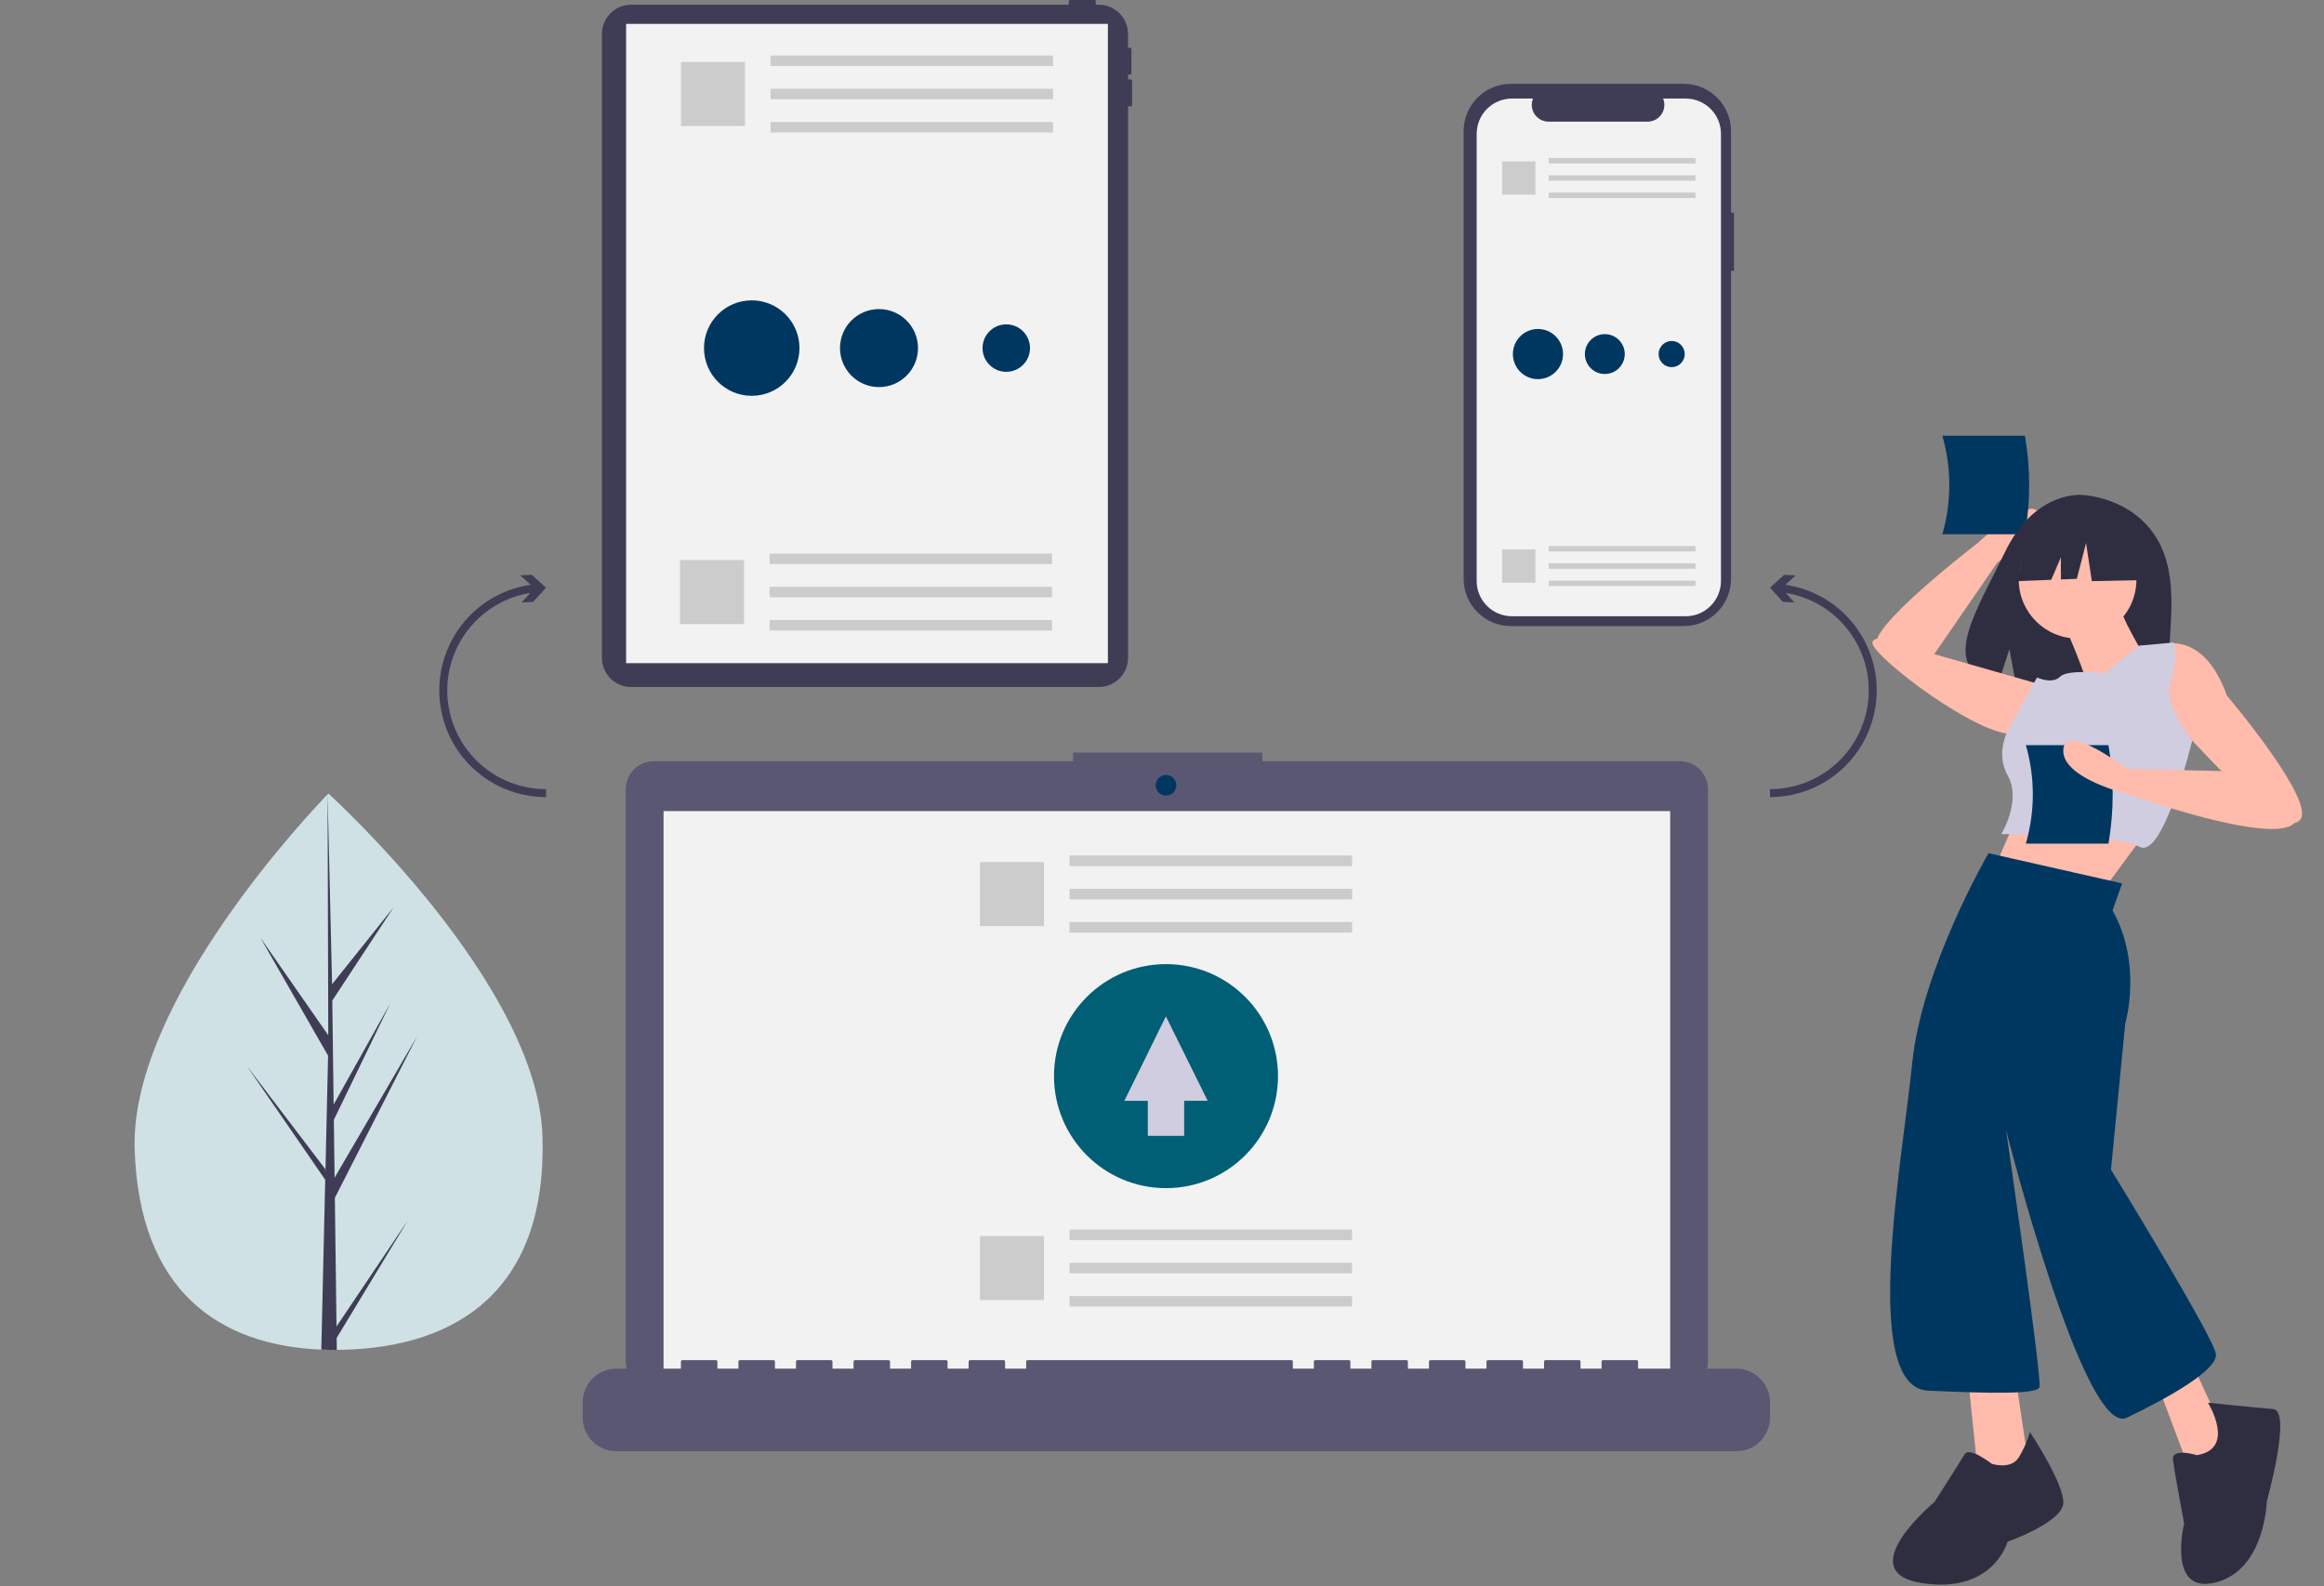
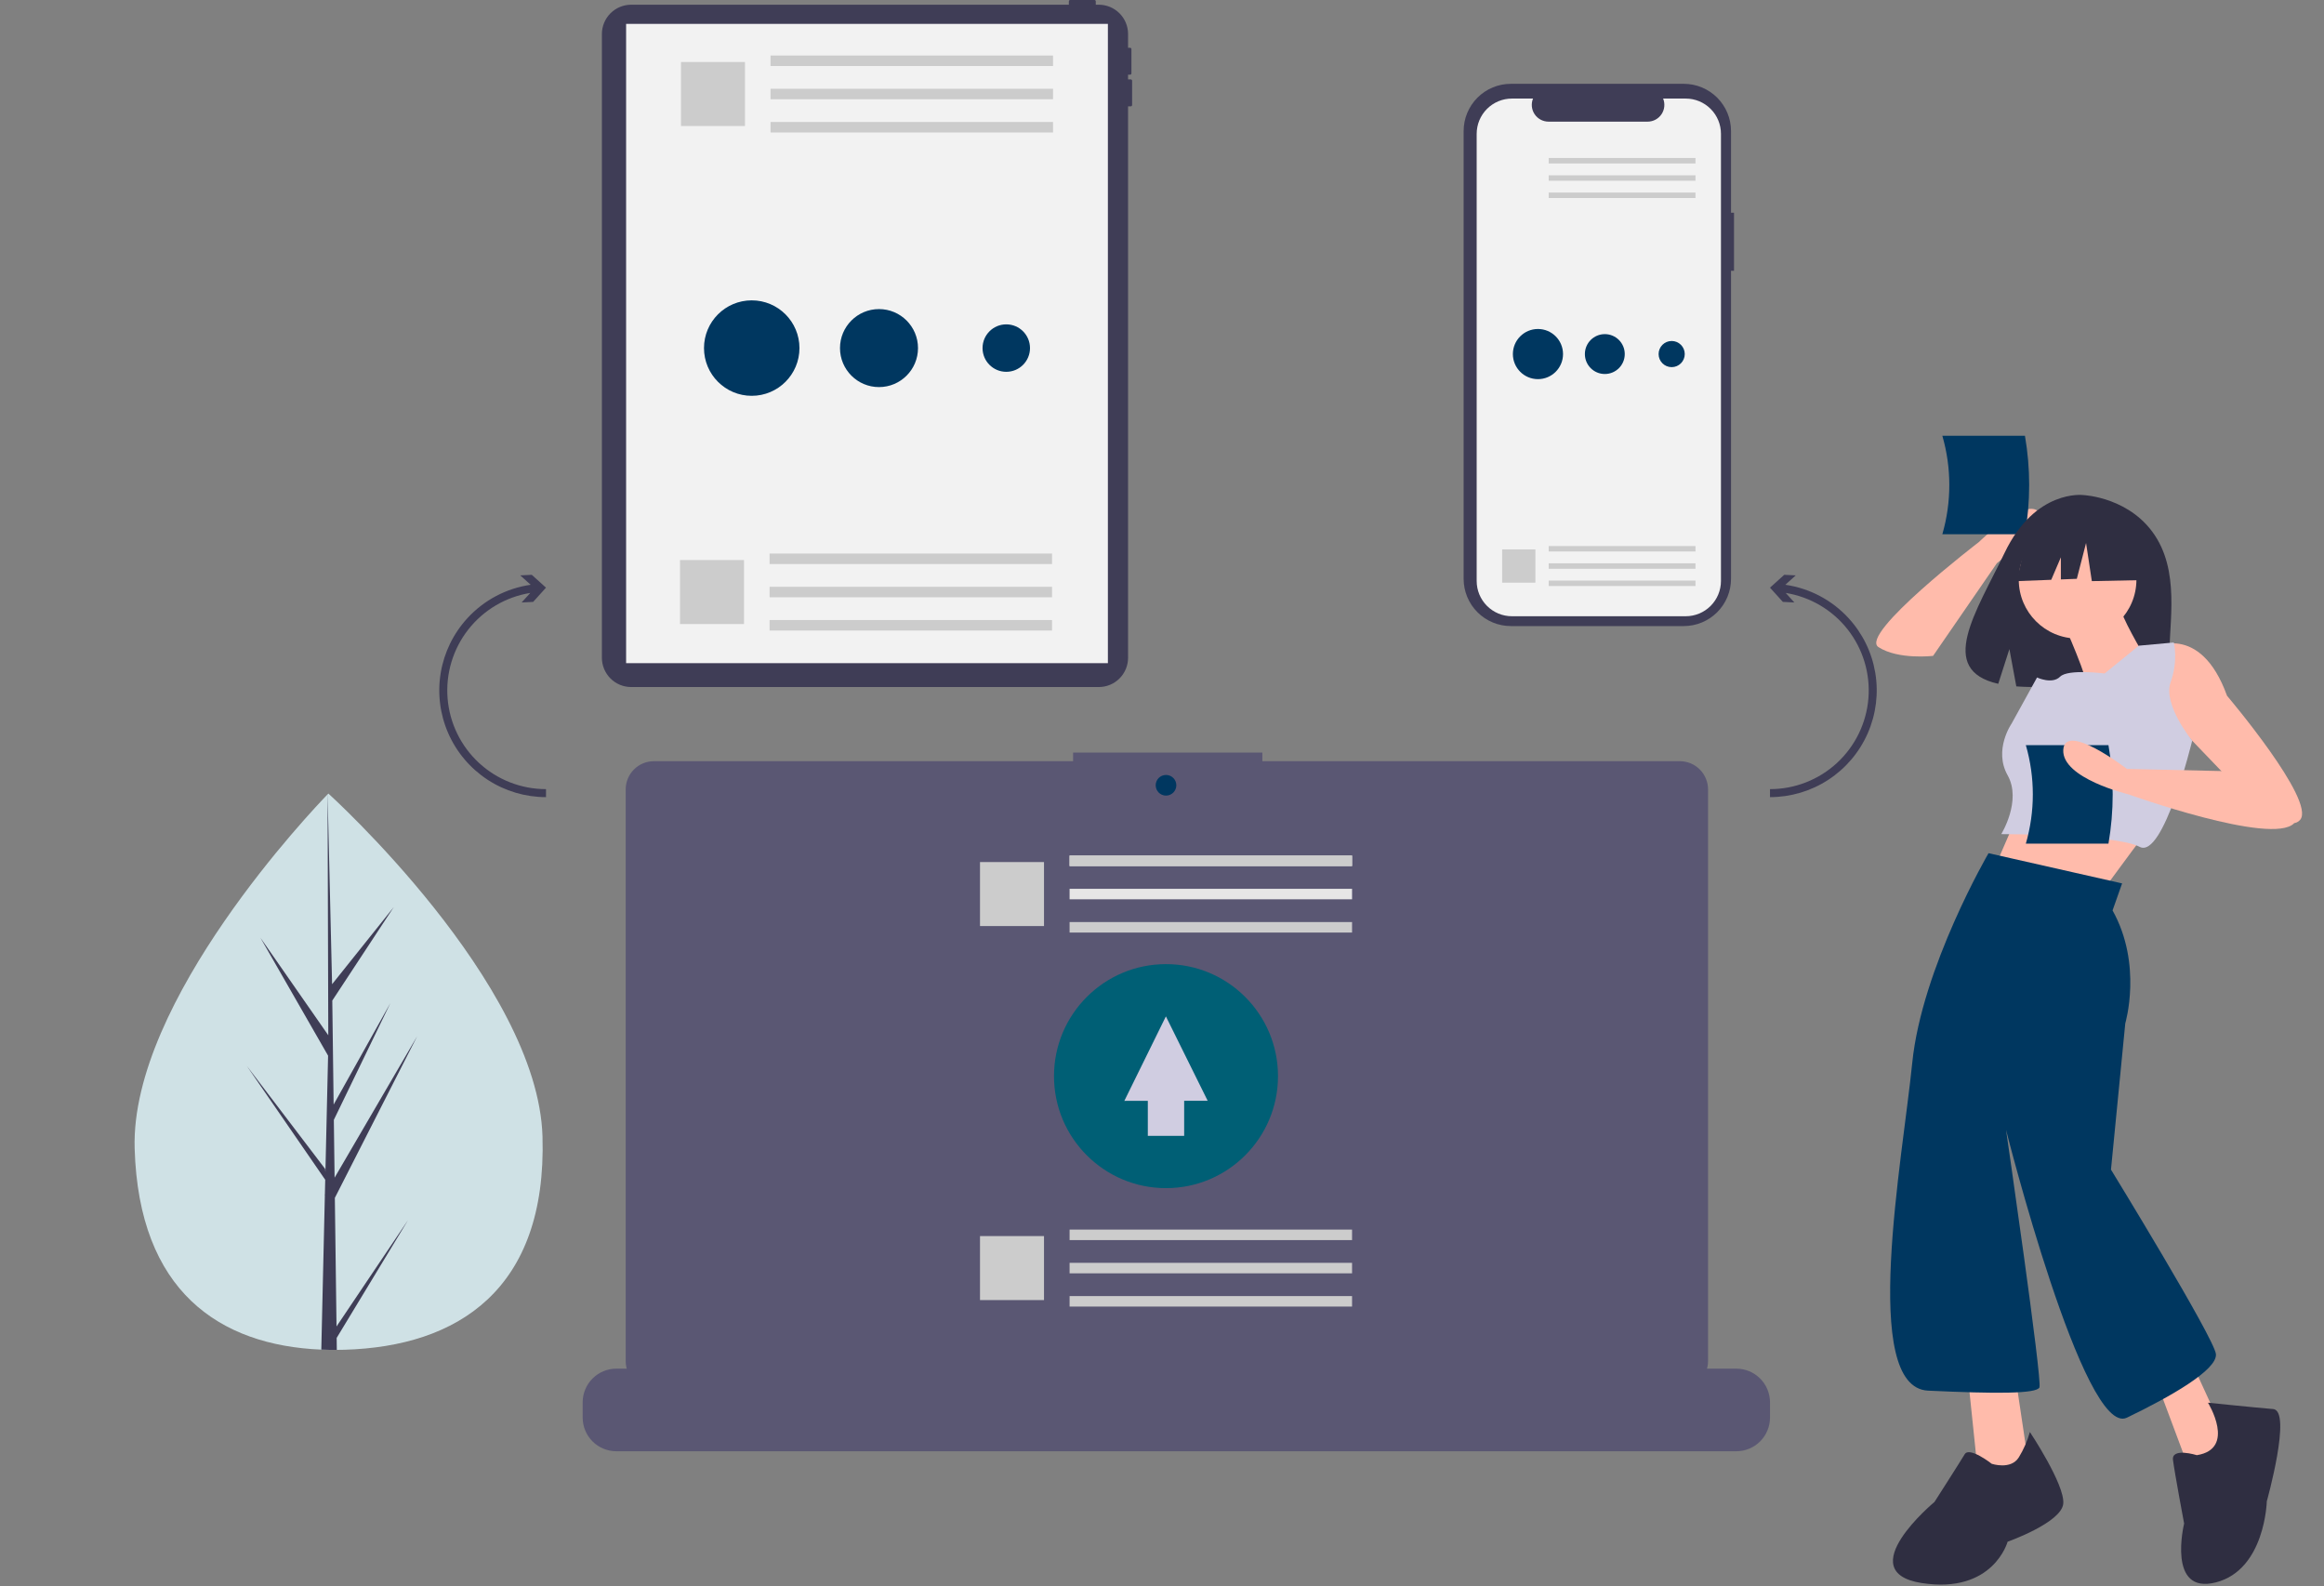
<svg xmlns="http://www.w3.org/2000/svg" width="1162" height="793" viewBox="0 0 1162 793" fill="none">
  <rect x="0" y="0" width="1162" height="793" fill="#808080" stroke="none" />
  <g clip-path="url(#clip0)">
    <path d="M565.383 39.699H564.037V37.344H565.047C565.225 37.344 565.396 37.273 565.522 37.147C565.649 37.021 565.72 36.85 565.72 36.671V24.56C565.72 24.381 565.649 24.21 565.522 24.084C565.396 23.958 565.225 23.887 565.047 23.887H564.037V17.009C564.037 15.084 563.658 13.179 562.922 11.401C562.186 9.623 561.106 8.008 559.745 6.647C558.385 5.286 556.769 4.207 554.992 3.47C553.214 2.734 551.308 2.355 549.384 2.355H547.888V0.673C547.888 0.494 547.818 0.323 547.691 0.197C547.565 0.071 547.394 0 547.216 0H535.104C534.925 0 534.754 0.071 534.628 0.197C534.502 0.323 534.431 0.494 534.431 0.673V2.355H315.599C313.674 2.355 311.769 2.734 309.991 3.47C308.213 4.207 306.598 5.286 305.237 6.647C303.876 8.008 302.797 9.623 302.061 11.401C301.324 13.179 300.945 15.084 300.945 17.009V328.846C300.945 330.771 301.324 332.676 302.061 334.454C302.797 336.232 303.876 337.847 305.237 339.208C306.598 340.569 308.213 341.648 309.991 342.385C311.769 343.121 313.674 343.5 315.599 343.5H549.384C551.308 343.5 553.214 343.121 554.992 342.385C556.769 341.648 558.385 340.569 559.745 339.208C561.106 337.847 562.186 336.232 562.922 334.454C563.658 332.676 564.037 330.771 564.037 328.846V53.157H565.383C565.562 53.157 565.733 53.086 565.859 52.96C565.985 52.833 566.056 52.662 566.056 52.484V40.372C566.056 40.194 565.985 40.023 565.859 39.896C565.733 39.77 565.562 39.699 565.383 39.699Z" fill="#3F3D56" />
    <path d="M553.945 11.94H313.055V331.56H553.945V11.94Z" fill="#F2F2F2" />
    <path d="M271.253 568.247C273.495 645.041 228.625 673.184 172.314 674.829C171.006 674.867 169.704 674.89 168.408 674.899C165.796 674.919 163.21 674.875 160.65 674.768C109.722 672.654 69.41 645.621 67.325 574.203C65.166 500.294 156.903 404.264 163.785 397.161C163.792 397.161 163.792 397.161 163.798 397.154C164.059 396.883 164.193 396.748 164.193 396.748C164.193 396.748 269.01 491.46 271.253 568.247Z" fill="#CFE1E5" />
    <path d="M168.26 663.19L204.031 609.996L168.333 668.913L168.408 674.899C165.796 674.919 163.21 674.875 160.65 674.768L162.424 597.826L162.375 597.232L162.441 597.118L162.611 589.847L123.438 532.973L162.564 584.406L162.703 585.942L164.043 527.809L130.208 468.843L164.14 517.597L163.785 397.161L163.786 396.76L163.798 397.154L166.044 492.074L196.88 453.518L166.145 500.251L166.818 552.25L195.193 501.501L166.922 559.895L167.296 588.808L208.563 518.116L167.422 598.895L168.26 663.19Z" fill="#3F3D56" />
    <path d="M866.999 106.332H865.51V65.525C865.51 62.423 864.899 59.352 863.712 56.486C862.525 53.621 860.785 51.017 858.592 48.824C856.399 46.631 853.795 44.891 850.93 43.704C848.064 42.517 844.993 41.906 841.891 41.906H755.435C752.333 41.906 749.262 42.517 746.396 43.704C743.531 44.891 740.927 46.631 738.734 48.824C736.541 51.017 734.801 53.621 733.614 56.486C732.427 59.352 731.816 62.423 731.816 65.525V289.398C731.816 292.5 732.427 295.571 733.614 298.437C734.801 301.302 736.541 303.906 738.734 306.099C740.927 308.292 743.531 310.032 746.396 311.219C749.262 312.406 752.333 313.017 755.435 313.017H841.891C844.993 313.017 848.064 312.406 850.93 311.219C853.795 310.032 856.399 308.292 858.592 306.099C860.785 303.906 862.525 301.302 863.712 298.437C864.899 295.571 865.51 292.5 865.51 289.398V135.38H866.999V106.332Z" fill="#3F3D56" />
    <path d="M860.48 66.913V290.46C860.481 295.138 858.624 299.625 855.316 302.933C852.009 306.241 847.523 308.1 842.845 308.101H755.971C751.293 308.1 746.807 306.241 743.5 302.933C740.193 299.625 738.335 295.138 738.336 290.46V66.913C738.336 62.236 740.195 57.75 743.502 54.443C746.809 51.136 751.294 49.278 755.971 49.277H766.511C765.992 50.55 765.795 51.93 765.935 53.297C766.075 54.663 766.55 55.975 767.316 57.115C768.083 58.255 769.118 59.19 770.331 59.836C771.543 60.481 772.896 60.819 774.27 60.819H823.801C825.175 60.819 826.528 60.481 827.74 59.836C828.953 59.19 829.988 58.255 830.755 57.115C831.521 55.975 831.996 54.664 832.136 53.297C832.276 51.93 832.079 50.55 831.56 49.277H842.845C847.522 49.278 852.007 51.136 855.314 54.443C858.622 57.75 860.48 62.236 860.48 66.913V66.913Z" fill="#F2F2F2" />
    <path d="M847.744 79H774.348V81.727H847.744V79Z" fill="#CCCCCC" />
    <path d="M847.744 87.637H774.348V90.364H847.744V87.637Z" fill="#CCCCCC" />
    <path d="M847.744 96.272H774.348V99H847.744V96.272Z" fill="#CCCCCC" />
-     <path d="M767.701 80.686H751.072V97.314H767.701V80.686Z" fill="#CCCCCC" />
    <path d="M847.744 273H774.348V275.727H847.744V273Z" fill="#CCCCCC" />
    <path d="M847.744 281.637H774.348V284.364H847.744V281.637Z" fill="#CCCCCC" />
    <path d="M847.744 290.272H774.348V293H847.744V290.272Z" fill="#CCCCCC" />
    <path d="M767.701 274.686H751.072V291.315H767.701V274.686Z" fill="#CCCCCC" />
    <path d="M839.908 380.568H631.186V376.266H536.544V380.568H326.962C325.108 380.568 323.272 380.933 321.559 381.642C319.846 382.352 318.29 383.392 316.979 384.703C315.668 386.014 314.628 387.57 313.918 389.283C313.209 390.996 312.844 392.832 312.844 394.686V680.49C312.844 684.234 314.331 687.825 316.979 690.473C319.627 693.121 323.218 694.608 326.962 694.608H839.908C843.652 694.608 847.243 693.121 849.891 690.473C852.539 687.825 854.026 684.234 854.026 680.49V394.686C854.026 392.832 853.661 390.996 852.951 389.283C852.242 387.57 851.202 386.014 849.891 384.703C848.58 383.392 847.023 382.352 845.31 381.642C843.597 380.933 841.762 380.568 839.908 380.568V380.568Z" fill="#5A5773" />
-     <path d="M835.097 405.52H331.771V689.447H835.097V405.52Z" fill="#F2F2F2" />
    <path d="M583.004 397.776C585.855 397.776 588.166 395.465 588.166 392.613C588.166 389.762 585.855 387.451 583.004 387.451C580.153 387.451 577.842 389.762 577.842 392.613C577.842 395.465 580.153 397.776 583.004 397.776Z" fill="#003760" />
    <path d="M868.158 684.284H819.037V680.745C819.037 680.653 819.019 680.561 818.983 680.476C818.948 680.391 818.896 680.314 818.831 680.249C818.766 680.183 818.689 680.132 818.604 680.096C818.518 680.061 818.427 680.043 818.335 680.043H801.493C801.401 680.043 801.31 680.061 801.225 680.096C801.14 680.132 801.062 680.183 800.997 680.249C800.932 680.314 800.88 680.391 800.845 680.476C800.81 680.561 800.792 680.653 800.792 680.745V684.284H790.266V680.745C790.266 680.653 790.248 680.561 790.212 680.476C790.177 680.391 790.125 680.314 790.06 680.249C789.995 680.183 789.918 680.132 789.833 680.096C789.747 680.061 789.656 680.043 789.564 680.043H772.723C772.63 680.043 772.539 680.061 772.454 680.096C772.369 680.132 772.291 680.183 772.226 680.249C772.161 680.314 772.109 680.391 772.074 680.476C772.039 680.561 772.021 680.653 772.021 680.745V684.284H761.495V680.745C761.495 680.653 761.477 680.561 761.441 680.476C761.406 680.391 761.354 680.314 761.289 680.249C761.224 680.183 761.147 680.132 761.062 680.096C760.976 680.061 760.885 680.043 760.793 680.043H743.951C743.859 680.043 743.768 680.061 743.683 680.096C743.598 680.132 743.52 680.183 743.455 680.249C743.39 680.314 743.338 680.391 743.303 680.476C743.268 680.561 743.25 680.653 743.25 680.745V684.284H732.724V680.745C732.724 680.653 732.706 680.561 732.67 680.476C732.635 680.391 732.583 680.314 732.518 680.249C732.453 680.183 732.376 680.132 732.291 680.096C732.205 680.061 732.114 680.043 732.022 680.043H715.18C715.088 680.043 714.997 680.061 714.912 680.096C714.827 680.132 714.749 680.183 714.684 680.249C714.619 680.314 714.567 680.391 714.532 680.476C714.497 680.561 714.479 680.653 714.479 680.745V684.284H703.953V680.745C703.953 680.653 703.935 680.561 703.899 680.476C703.864 680.391 703.812 680.314 703.747 680.249C703.682 680.183 703.605 680.132 703.52 680.096C703.434 680.061 703.343 680.043 703.251 680.043H686.409C686.317 680.043 686.226 680.061 686.141 680.096C686.056 680.132 685.978 680.183 685.913 680.249C685.848 680.314 685.796 680.391 685.761 680.476C685.726 680.561 685.708 680.653 685.708 680.745V684.284H675.182V680.745C675.182 680.653 675.164 680.561 675.128 680.476C675.093 680.391 675.041 680.314 674.976 680.249C674.911 680.183 674.834 680.132 674.748 680.096C674.663 680.061 674.572 680.043 674.48 680.043H657.638C657.546 680.043 657.455 680.061 657.37 680.096C657.285 680.132 657.207 680.183 657.142 680.249C657.077 680.314 657.025 680.391 656.99 680.476C656.955 680.561 656.937 680.653 656.937 680.745V684.284H646.411V680.745C646.411 680.653 646.392 680.561 646.357 680.476C646.322 680.391 646.27 680.314 646.205 680.249C646.14 680.183 646.063 680.132 645.977 680.096C645.892 680.061 645.801 680.043 645.709 680.043H513.783C513.691 680.043 513.6 680.061 513.515 680.096C513.429 680.132 513.352 680.183 513.287 680.249C513.222 680.314 513.17 680.391 513.135 680.476C513.1 680.561 513.081 680.653 513.081 680.745V684.284H502.555V680.745C502.555 680.653 502.537 680.561 502.502 680.476C502.467 680.391 502.415 680.314 502.35 680.249C502.285 680.183 502.207 680.132 502.122 680.096C502.037 680.061 501.946 680.043 501.854 680.043H485.012C484.92 680.043 484.829 680.061 484.744 680.096C484.658 680.132 484.581 680.183 484.516 680.249C484.451 680.314 484.399 680.391 484.364 680.476C484.329 680.561 484.31 680.653 484.31 680.745V684.284H473.784V680.745C473.784 680.653 473.766 680.561 473.731 680.476C473.696 680.391 473.644 680.314 473.579 680.249C473.514 680.183 473.436 680.132 473.351 680.096C473.266 680.061 473.175 680.043 473.083 680.043H456.241C456.149 680.043 456.058 680.061 455.973 680.096C455.887 680.132 455.81 680.183 455.745 680.249C455.68 680.314 455.628 680.391 455.593 680.476C455.558 680.561 455.539 680.653 455.539 680.745V684.284H445.013V680.745C445.013 680.653 444.995 680.561 444.96 680.476C444.925 680.391 444.873 680.314 444.808 680.249C444.743 680.183 444.665 680.132 444.58 680.096C444.495 680.061 444.404 680.043 444.312 680.043H427.47C427.378 680.043 427.287 680.061 427.202 680.096C427.116 680.132 427.039 680.183 426.974 680.249C426.909 680.314 426.857 680.391 426.822 680.476C426.786 680.561 426.768 680.653 426.768 680.745V684.284H416.242V680.745C416.242 680.653 416.224 680.561 416.189 680.476C416.154 680.391 416.102 680.314 416.037 680.249C415.972 680.183 415.894 680.132 415.809 680.096C415.724 680.061 415.633 680.043 415.541 680.043H398.699C398.607 680.043 398.516 680.061 398.43 680.096C398.345 680.132 398.268 680.183 398.203 680.249C398.138 680.314 398.086 680.391 398.051 680.476C398.015 680.561 397.997 680.653 397.997 680.745V684.284H387.471V680.745C387.471 680.653 387.453 680.561 387.418 680.476C387.383 680.391 387.331 680.314 387.266 680.249C387.201 680.183 387.123 680.132 387.038 680.096C386.953 680.061 386.862 680.043 386.77 680.043H369.928C369.836 680.043 369.745 680.061 369.659 680.096C369.574 680.132 369.497 680.183 369.432 680.249C369.367 680.314 369.315 680.391 369.28 680.476C369.244 680.561 369.226 680.653 369.226 680.745V684.284H358.7V680.745C358.7 680.653 358.682 680.561 358.647 680.476C358.612 680.391 358.56 680.314 358.495 680.249C358.43 680.183 358.352 680.132 358.267 680.096C358.182 680.061 358.091 680.043 357.999 680.043H341.157C341.065 680.043 340.974 680.061 340.888 680.096C340.803 680.132 340.726 680.183 340.661 680.249C340.596 680.314 340.544 680.391 340.509 680.476C340.473 680.561 340.455 680.653 340.455 680.745V684.284H308.176C303.709 684.284 299.425 686.058 296.267 689.217C293.108 692.375 291.334 696.659 291.334 701.125V708.741C291.334 713.208 293.108 717.491 296.267 720.65C299.425 723.808 303.709 725.582 308.176 725.582H868.158C872.625 725.582 876.908 723.808 880.067 720.65C883.225 717.491 885 713.208 885 708.741V701.125C885 698.914 884.564 696.724 883.718 694.68C882.871 692.637 881.631 690.781 880.067 689.217C878.503 687.653 876.646 686.412 874.603 685.566C872.56 684.719 870.37 684.284 868.158 684.284V684.284Z" fill="#5A5773" />
    <path d="M676.029 427.757H534.789V433.005H676.029V427.757Z" fill="#E6E6E6" />
    <path d="M676.029 444.376H534.789V449.624H676.029V444.376Z" fill="#E6E6E6" />
-     <path d="M676.029 460.995H534.789V466.243H676.029V460.995Z" fill="#E6E6E6" />
    <path d="M676.029 427.757H534.789V433.005H676.029V427.757Z" fill="#CCCCCC" />
-     <path d="M676.029 444.376H534.789V449.624H676.029V444.376Z" fill="#CCCCCC" />
    <path d="M676.029 460.995H534.789V466.243H676.029V460.995Z" fill="#CCCCCC" />
    <path d="M522 431H490V463H522V431Z" fill="#CCCCCC" />
    <path d="M676.029 614.757H534.789V620.005H676.029V614.757Z" fill="#CCCCCC" />
    <path d="M676.029 631.376H534.789V636.624H676.029V631.376Z" fill="#CCCCCC" />
    <path d="M676.029 647.995H534.789V653.243H676.029V647.995Z" fill="#CCCCCC" />
    <path d="M522 618H490V650H522V618Z" fill="#CCCCCC" />
    <path d="M924.273 309.047C915.976 300.01 904.81 294.118 892.667 292.369L897.865 287.673L892.115 287.383L885 293.813L891.431 300.928L897.181 301.218L892.872 296.454C905.122 298.432 916.177 304.951 923.837 314.712C931.496 324.474 935.198 336.763 934.206 349.131C933.213 361.499 927.598 373.04 918.48 381.455C909.362 389.87 897.408 394.542 885 394.541V398.541C895.365 398.541 905.506 395.522 914.184 389.854C922.861 384.185 929.701 376.112 933.866 366.621C938.031 357.129 939.342 346.63 937.638 336.406C935.934 326.182 931.29 316.676 924.273 309.047V309.047Z" fill="#3F3D56" />
    <path d="M233.728 309.047C242.024 300.01 253.19 294.118 265.333 292.369L260.135 287.673L265.886 287.383L273 293.813L266.57 300.928L260.819 301.218L265.128 296.454C252.879 298.432 241.823 304.951 234.164 314.712C226.504 324.474 222.802 336.763 223.795 349.131C224.787 361.499 230.402 373.04 239.52 381.455C248.639 389.87 260.592 394.542 273 394.541V398.541C262.635 398.541 252.494 395.522 243.817 389.854C235.139 384.185 228.3 376.112 224.135 366.621C219.97 357.129 218.659 346.63 220.362 336.406C222.066 326.182 226.71 316.676 233.728 309.047V309.047Z" fill="#3F3D56" />
    <path d="M526.514 27.757H385.273V33.005H526.514V27.757Z" fill="#CCCCCC" />
    <path d="M526.514 44.376H385.273V49.624H526.514V44.376Z" fill="#CCCCCC" />
    <path d="M526.514 60.995H385.273V66.243H526.514V60.995Z" fill="#CCCCCC" />
    <path d="M372.486 31H340.486V63H372.486V31Z" fill="#CCCCCC" />
    <path d="M526.029 276.757H384.789V282.005H526.029V276.757Z" fill="#CCCCCC" />
    <path d="M526.029 293.376H384.789V298.624H526.029V293.376Z" fill="#CCCCCC" />
    <path d="M526.029 309.995H384.789V315.243H526.029V309.995Z" fill="#CCCCCC" />
    <path d="M372 280H340V312H372V280Z" fill="#CCCCCC" />
    <path d="M966.532 327.922L998.426 281.616C998.426 281.616 1026.2 259.347 1018.24 255.011C1010.28 250.675 989.439 271.004 989.439 271.004C989.439 271.004 929.315 317.097 939.229 323.53C949.144 329.963 966.532 327.922 966.532 327.922Z" fill="#FFBBAB" />
    <path d="M971.168 267.112H1012.47C1015.29 250.817 1015.29 234.16 1012.47 217.865H971.168C975.821 233.951 975.821 251.026 971.168 267.112V267.112Z" fill="#003760" />
    <path d="M1078.55 269.461C1066.14 248.488 1041.58 247.511 1041.58 247.511C1041.58 247.511 1017.65 244.451 1002.3 276.393C987.996 306.165 968.249 334.911 999.124 341.881L1004.7 324.523L1008.16 343.173C1012.55 343.489 1016.96 343.565 1021.37 343.399C1054.43 342.331 1085.92 343.711 1084.91 331.846C1083.56 316.073 1090.5 289.641 1078.55 269.461Z" fill="#2F2E41" />
    <path d="M1012.56 398.741L996.656 435.312L1052.31 444.057C1052.31 444.057 1078.54 408.281 1080.93 405.896L1012.56 398.741Z" fill="#FFBBAB" />
    <path d="M1038.79 319.24C1055.04 319.24 1068.21 306.07 1068.21 289.825C1068.21 273.579 1055.04 260.409 1038.79 260.409C1022.55 260.409 1009.38 273.579 1009.38 289.825C1009.38 306.07 1022.55 319.24 1038.79 319.24Z" fill="#FFBBAB" />
    <path d="M1031.64 311.29C1031.64 311.29 1045.15 341.5 1043.56 344.68C1041.97 347.86 1072.18 327.985 1072.18 327.985C1072.18 327.985 1059.46 306.52 1060.26 303.34L1031.64 311.29Z" fill="#FFBBAB" />
    <path d="M1076.16 324.01C1076.16 324.01 1100.01 310.495 1113.52 347.86C1113.52 347.86 1158.04 400.331 1150.09 409.871C1142.14 419.411 1111.93 386.816 1111.93 386.816L1092.85 366.941C1092.85 366.941 1065.82 359.786 1068.21 344.68C1070.59 329.575 1076.16 324.01 1076.16 324.01Z" fill="#FFBBAB" />
-     <path d="M1020.51 342.295L964.857 326.395C964.857 326.395 935.442 314.47 936.237 321.625C937.032 328.78 990.297 369.326 1007.79 366.941C1025.28 364.556 1020.51 342.295 1020.51 342.295Z" fill="#FFBBAB" />
    <path d="M1052.31 336.73C1052.31 336.73 1034.02 334.345 1030.05 338.32C1026.07 342.295 1018.52 338.718 1018.52 338.718L1005.8 361.773C1005.8 361.773 996.656 374.891 1003.81 387.611C1010.97 400.331 1000.63 417.026 1000.63 417.026C1000.63 417.026 1057.87 417.026 1069.8 423.386C1081.72 429.746 1096.09 370.318 1096.09 370.318C1096.09 370.318 1081.32 352.233 1085.3 341.103C1089.27 329.973 1086.89 321.228 1086.89 321.228L1069.4 322.818L1052.31 336.73Z" fill="#D0CDE1" />
    <path d="M983.936 688.124L990.297 749.34L1014.94 736.62L1006.99 683.354L983.936 688.124Z" fill="#FFBBAB" />
    <path d="M1076.95 687.329L1097.65 742.67L1117.52 728.36L1092.85 674.609L1076.95 687.329Z" fill="#FFBBAB" />
    <path d="M1014.94 715.949C1013.69 720.429 1011.82 724.711 1009.38 728.669C1005.4 735.029 995.861 731.849 995.861 731.849C995.861 731.849 984.73 723.104 982.345 727.079C979.96 731.054 967.24 750.93 967.24 750.93C967.24 750.93 925.105 785.91 960.88 791.475C996.656 797.04 1003.81 770.805 1003.81 770.805C1003.81 770.805 1030.84 761.265 1031.64 751.725C1032.43 742.184 1014.94 715.949 1014.94 715.949Z" fill="#2F2E41" />
    <path d="M1098.42 727.54C1098.42 727.54 1085.7 723.565 1086.49 729.925C1087.29 736.285 1092.06 761.725 1092.06 761.725C1092.06 761.725 1083.31 797.501 1107.96 791.141C1132.6 784.781 1133.4 750.595 1133.4 750.595C1133.4 750.595 1146.12 705.28 1136.58 704.485C1127.04 703.69 1103.98 701.305 1103.98 701.305C1103.98 701.305 1118.29 724.36 1098.42 727.54Z" fill="#2F2E41" />
    <path d="M1073.07 267.439L1048.8 254.731L1015.3 259.93L1008.37 290.545L1025.62 289.881L1030.44 278.634V289.696L1038.41 289.389L1043.03 271.483L1045.92 290.545L1074.22 289.967L1073.07 267.439Z" fill="#2F2E41" />
    <path d="M1061.05 441.672L994.271 426.566C994.271 426.566 960.881 483.807 956.11 531.508C951.34 579.208 929.875 693.689 964.061 695.279C998.246 696.869 1018.12 696.869 1019.71 693.689C1021.3 690.509 1003.02 564.898 1003.02 564.898C1003.02 564.898 1041.97 719.13 1063.44 708.795C1084.9 698.459 1108.75 684.944 1107.96 676.994C1107.16 669.044 1055.49 584.773 1055.49 584.773L1062.64 511.632C1062.64 511.632 1071.39 482.217 1056.28 455.187L1061.05 441.672Z" fill="#003760" />
    <path d="M1012.92 421.796H1054.23C1057.05 405.502 1057.05 388.844 1054.23 372.55H1012.92C1017.58 388.636 1017.58 405.711 1012.92 421.796Z" fill="#003760" />
    <path d="M1133.4 386.021L1063.44 384.431C1063.44 384.431 1032.43 360.581 1031.64 374.891C1030.84 389.201 1064.23 397.151 1064.23 397.151C1064.23 397.151 1136.01 422.91 1147.03 411.62L1133.4 386.021Z" fill="#FFBBAB" />
    <path d="M375.864 197.895C389.043 197.895 399.727 187.211 399.727 174.032C399.727 160.852 389.043 150.168 375.864 150.168C362.684 150.168 352 160.852 352 174.032C352 187.211 362.684 197.895 375.864 197.895Z" fill="#003760" />
    <path d="M439.5 193.531C450.27 193.531 459 184.801 459 174.031C459 163.262 450.27 154.531 439.5 154.531C428.73 154.531 420 163.262 420 174.031C420 184.801 428.73 193.531 439.5 193.531Z" fill="#003760" />
    <path d="M503.137 185.895C509.689 185.895 515.001 180.584 515.001 174.032C515.001 167.479 509.689 162.168 503.137 162.168C496.585 162.168 491.273 167.479 491.273 174.032C491.273 180.584 496.585 185.895 503.137 185.895Z" fill="#003760" />
    <path d="M768.978 189.556C775.902 189.556 781.514 183.944 781.514 177.02C781.514 170.096 775.902 164.483 768.978 164.483C762.054 164.483 756.441 170.096 756.441 177.02C756.441 183.944 762.054 189.556 768.978 189.556Z" fill="#003760" />
    <path d="M802.409 186.987C807.913 186.987 812.376 182.525 812.376 177.02C812.376 171.515 807.913 167.053 802.409 167.053C796.904 167.053 792.441 171.515 792.441 177.02C792.441 182.525 796.904 186.987 802.409 186.987Z" fill="#003760" />
    <path d="M835.839 183.556C839.449 183.556 842.376 180.63 842.376 177.02C842.376 173.41 839.449 170.483 835.839 170.483C832.229 170.483 829.303 173.41 829.303 177.02C829.303 180.63 832.229 183.556 835.839 183.556Z" fill="#003760" />
    <path d="M583 594.031C613.928 594.031 639 568.959 639 538.031C639 507.103 613.928 482.031 583 482.031C552.072 482.031 527 507.103 527 538.031C527 568.959 552.072 594.031 583 594.031Z" fill="#005F75" />
    <path d="M603.834 550.347L582.946 508.159L562.166 550.401L573.908 550.386V567.904H592.083V550.362L603.834 550.347Z" fill="#D0CDE1" />
  </g>
  <defs>
    <clipPath id="clip0">
      <rect width="1161.52" height="792.25" fill="white" />
    </clipPath>
  </defs>
</svg>